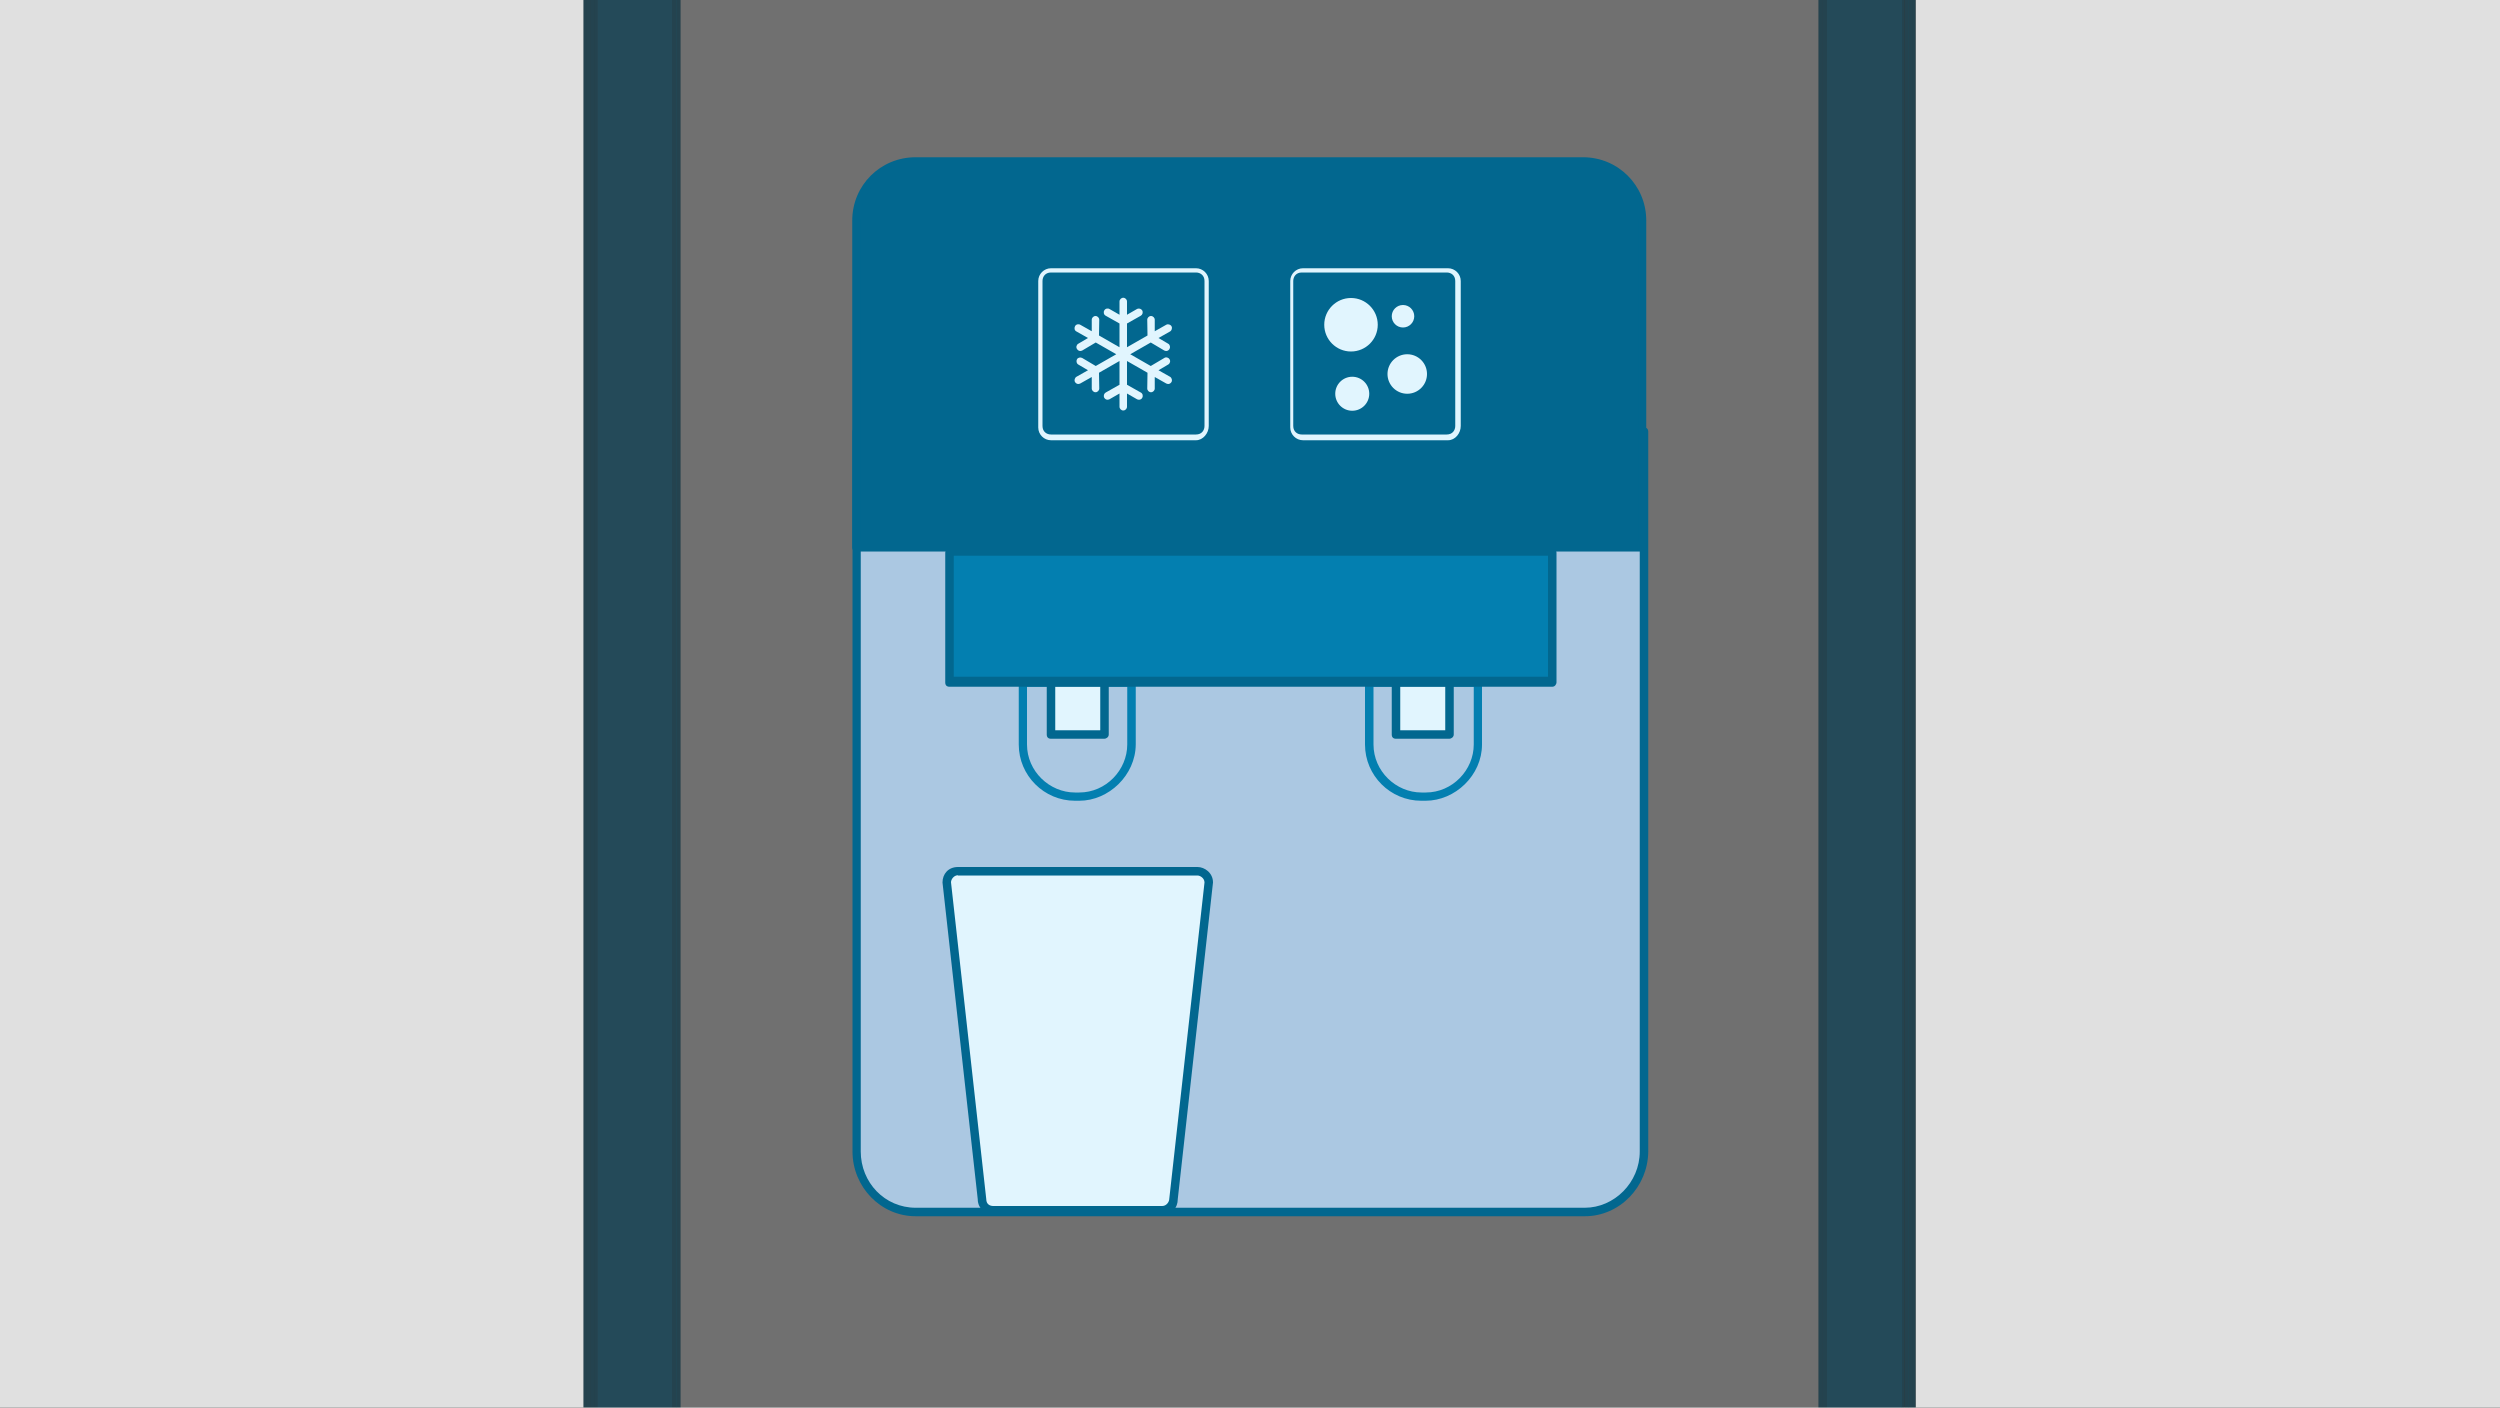
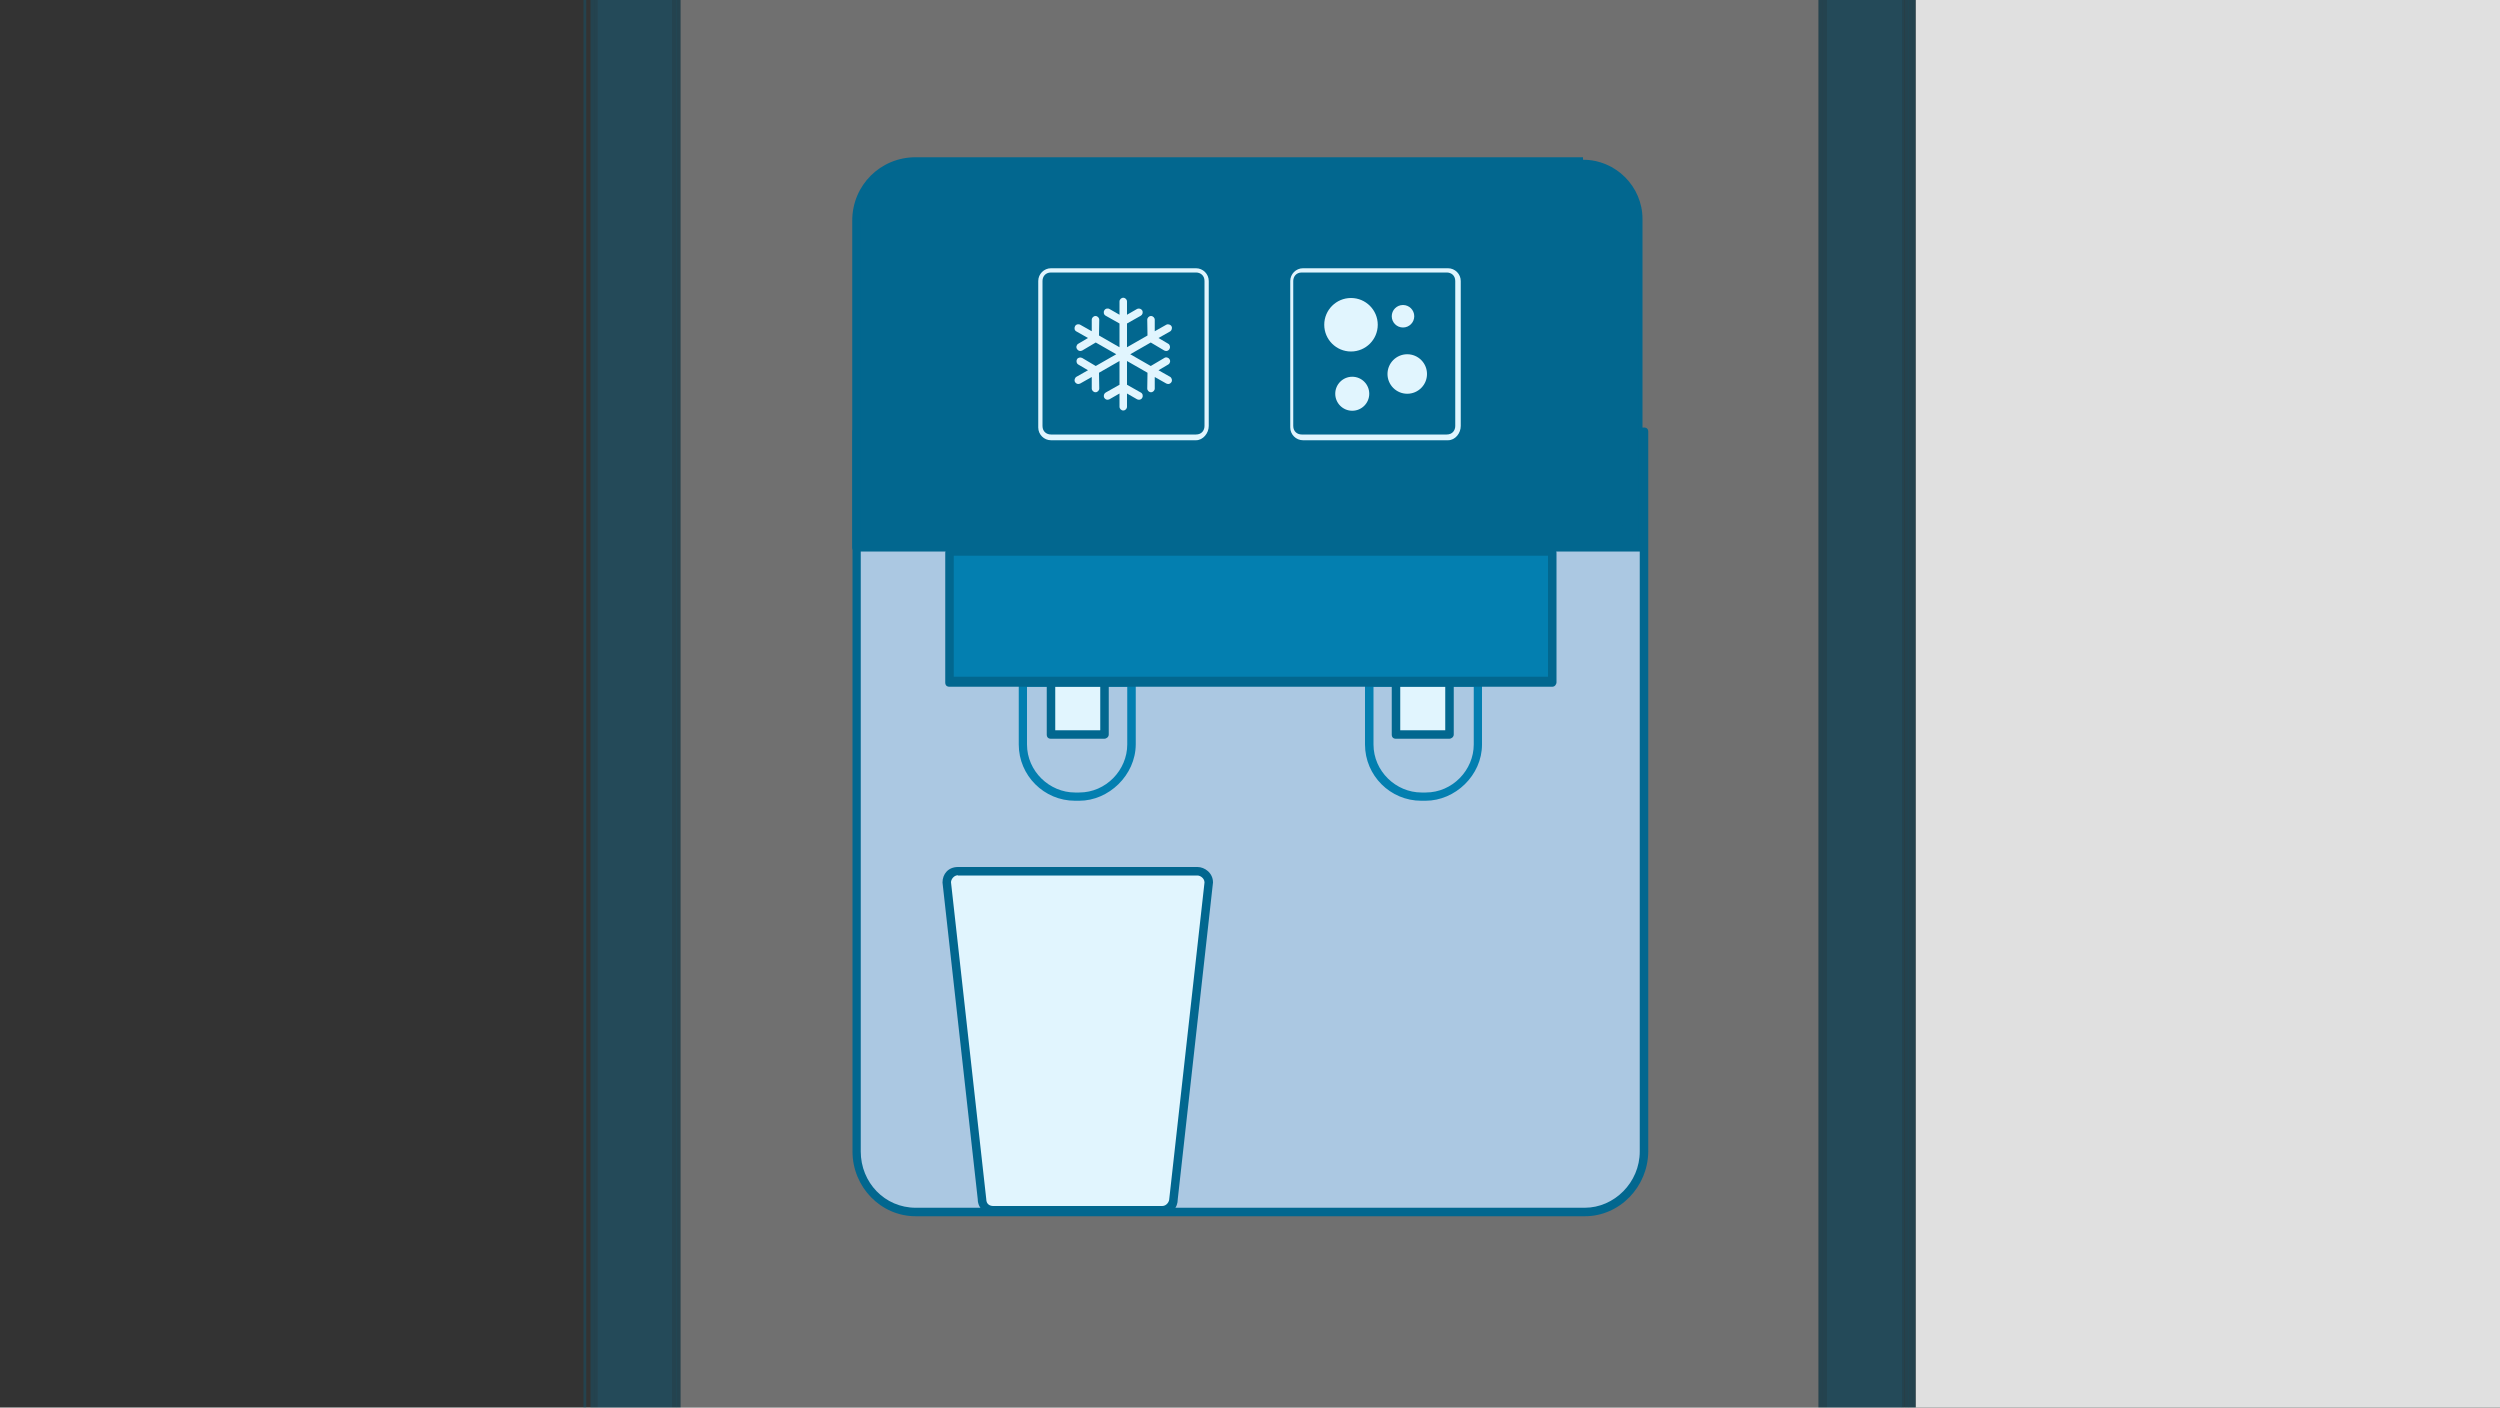
<svg xmlns="http://www.w3.org/2000/svg" version="1.1" id="Ebene_1" x="0px" y="0px" viewBox="0 0 1000 563" style="enable-background:new 0 0 1000 563;" xml:space="preserve">
  <rect x="0" y="0" width="1000" height="563" fill="#333333" stroke="none" />
  <style type="text/css">
	.st0{fill:#E0E0E0;}
	.st1{opacity:0.3;fill:#FFFFFF;enable-background:new    ;}
	.st2{opacity:0.3;fill:#037FB0;enable-background:new    ;}
	.st3{opacity:0.3;fill:#02678F;enable-background:new    ;}
	.st4{fill:#ABC8E2;}
	.st5{fill:#02678F;}
	.st6{fill:#E1F5FE;}
	.st7{fill:#037FB0;}
	.st8{display:none;}
	.st9{display:inline;fill:#E1F5FE;}
	.st10{display:none;fill:#037FB0;}
</style>
  <g id="Ebene_3">
    <g>
-       <rect class="st0" width="233.4" height="563" />
-     </g>
+       </g>
    <g>
      <rect x="766.3" class="st0" width="233.7" height="563" />
    </g>
    <rect x="272.2" class="st1" width="455.2" height="563" />
    <rect x="730.8" class="st2" width="29.9" height="563" />
    <rect x="727.4" class="st3" width="1.7" height="563" />
    <rect x="729.1" class="st3" width="1.7" height="563" />
    <rect x="239" class="st2" width="29.9" height="563" />
    <rect x="270.5" class="st3" width="1.7" height="563" />
    <rect x="268.9" class="st3" width="1.7" height="563" />
    <rect x="233.4" class="st3" width="1.1" height="563" />
    <rect x="765.1" class="st3" width="1.1" height="563" />
    <rect x="760.6" class="st3" width="1.1" height="563" />
    <rect x="763.4" class="st3" width="1.7" height="563" />
    <rect x="761.8" class="st3" width="1.7" height="563" />
    <rect x="237.9" class="st3" width="1.1" height="563" />
-     <rect x="234.5" class="st3" width="1.7" height="563" />
    <rect x="236.2" class="st3" width="1.7" height="563" />
    <g>
      <path class="st4" d="M657.5,172.1V460c0,13.5-10.7,24.2-23.7,24.2H366.3c-13,0-23.7-10.7-23.7-24.2V172.1H657.5z" />
      <path class="st5" d="M633.9,486.5H366.3c-14.1,0-25.3-11.8-25.3-25.9V172.7c0-1.1,0.6-1.7,1.7-1.7h314.9c1.1,0,1.7,0.6,1.7,1.7    v287.9C659.2,474.6,648,486.5,633.9,486.5z M344.3,174.4v286.2c0,12.4,9.6,22.5,22,22.5h267.6c11.8,0,22-10.1,22-22.5V174.4H344.3    z" />
    </g>
    <g>
      <path class="st6" d="M469.4,479.7c0,2.3-1.7,4.5-4.5,4.5h-67.6c-2.3,0-4.5-1.7-4.5-4.5L378.7,353c0-2.3,1.7-4.5,4.5-4.5H479    c2.3,0,4.5,1.7,4.5,4.5L469.4,479.7z" />
    </g>
    <g>
      <path class="st5" d="M464.9,485.9h-67.6c-2.8,0-6.2-2.3-6.2-6.2L377,353c0-3.4,2.3-6.2,6.2-6.2H479c2.8,0,6.2,2.3,6.2,6.2    l-14.1,126.7C471.1,483.1,468.8,485.9,464.9,485.9z M383.2,350.1c-1.7,0-2.8,1.7-2.8,2.8l14.1,126.7c0,2.3,1.7,2.8,2.8,2.8h67.6    c1.7,0,2.8-1.7,2.8-2.8l0,0L481.8,353c0-1.7-1.7-2.8-2.8-2.8h-95.8V350.1z" />
    </g>
    <g>
      <g>
        <path class="st7" d="M431.7,320.3H430c-12.4,0-22.5-10.1-22.5-22.5V273c0-1.1,0.6-1.7,1.7-1.7h43.4c1.1,0,1.7,0.6,1.7,1.7v24.8     C454.2,310.1,443.5,320.3,431.7,320.3z M410.8,274.7v23.1c0,10.7,9,19.2,19.2,19.2h1.7c10.7,0,19.2-9,19.2-19.2v-23.1H410.8z" />
      </g>
      <g>
        <rect x="420.4" y="273" class="st6" width="21.4" height="20.8" />
        <path class="st5" d="M441.8,295.5h-21.4c-1.1,0-1.7-0.6-1.7-1.7V273c0-1.1,0.6-1.7,1.7-1.7h21.4c1.1,0,1.7,0.6,1.7,1.7v20.8     C443.5,294.9,442.4,295.5,441.8,295.5z M422.1,292.1h18v-17.5h-18V292.1z" />
      </g>
      <g>
        <path class="st7" d="M570.2,320.3h-1.7c-12.4,0-22.5-10.1-22.5-22.5V273c0-1.1,0.6-1.7,1.7-1.7h43.4c1.1,0,1.7,0.6,1.7,1.7v24.8     C592.8,310.1,582.1,320.3,570.2,320.3z M549.4,274.7v23.1c0,10.7,9,19.2,19.2,19.2h1.7c10.7,0,19.2-9,19.2-19.2v-23.1H549.4z" />
      </g>
      <g>
        <rect x="558.4" y="273" class="st6" width="21.4" height="20.8" />
        <path class="st5" d="M579.8,295.5h-21.4c-1.1,0-1.7-0.6-1.7-1.7V273c0-1.1,0.6-1.7,1.7-1.7h21.4c1.1,0,1.7,0.6,1.7,1.7v20.8     C581.5,294.9,580.4,295.5,579.8,295.5z M560.1,292.1h18v-17.5h-18V292.1z" />
      </g>
      <g>
        <rect x="379.8" y="220.6" class="st7" width="241.1" height="51.8" />
        <path class="st5" d="M620.9,274.7H379.8c-1.1,0-1.7-0.6-1.7-1.7v-51.8c0-1.1,0.6-1.7,1.7-1.7h241.1c1.1,0,1.7,0.6,1.7,1.7V273     C622.6,273.5,622.1,274.7,620.9,274.7z M381.5,270.7h237.7v-48.4H381.5V270.7z" />
      </g>
    </g>
    <g>
      <g>
        <path class="st5" d="M342.6,218.3V87.6c0-13,10.7-23.7,23.7-23.7h267c13,0,23.7,10.7,23.7,23.7v130.7L342.6,218.3L342.6,218.3z" />
-         <path class="st5" d="M657,220.6H342.6c-1.1,0-1.7-0.6-1.7-1.7V88.2c0-14.1,11.3-25.3,25.3-25.3h267c14.1,0,25.3,11.3,25.3,25.3     v130.7C658.7,219.4,658.1,220.6,657,220.6z M344.3,216.6h311v-129c0-11.8-9.6-22-22-22h-267c-11.8,0-22,9.6-22,22V216.6     L344.3,216.6z" />
+         <path class="st5" d="M657,220.6H342.6c-1.1,0-1.7-0.6-1.7-1.7V88.2c0-14.1,11.3-25.3,25.3-25.3h267v130.7C658.7,219.4,658.1,220.6,657,220.6z M344.3,216.6h311v-129c0-11.8-9.6-22-22-22h-267c-11.8,0-22,9.6-22,22V216.6     L344.3,216.6z" />
      </g>
      <g>
        <g>
          <g>
-             <path class="st5" d="M415.9,170.4c0,2.3,1.7,4.5,4.5,4.5h58c2.3,0,4.5-1.7,4.5-4.5v-58c0-2.3-1.7-4.5-4.5-4.5h-58       c-2.3,0-4.5,1.7-4.5,4.5V170.4L415.9,170.4z" />
-           </g>
+             </g>
          <g>
            <path class="st6" d="M478.4,176.1h-58c-2.8,0-5.1-2.3-5.1-5.1v-58.6c0-2.8,2.3-5.1,5.1-5.1h58c2.8,0,5.1,2.3,5.1,5.1v58       C483.5,173.3,481.2,176.1,478.4,176.1z M420.4,109c-2.3,0-3.4,1.7-3.4,3.4v58c0,2.3,1.7,3.4,3.4,3.4h58c2.3,0,3.4-1.7,3.4-3.4       v-58c0-2.3-1.7-3.4-3.4-3.4C478.4,109,420.4,109,420.4,109z" />
          </g>
        </g>
      </g>
      <g>
        <g>
          <g>
            <path class="st5" d="M516.7,170.4c0,2.3,1.7,4.5,4.5,4.5h58c2.3,0,4.5-1.7,4.5-4.5v-58c0-2.3-1.7-4.5-4.5-4.5h-58       c-2.3,0-4.5,1.7-4.5,4.5V170.4z" />
          </g>
          <g>
            <path class="st6" d="M579.2,176.1h-58c-2.8,0-5.1-2.3-5.1-5.1v-58.6c0-2.8,2.3-5.1,5.1-5.1h58c2.8,0,5.1,2.3,5.1,5.1v58       C584.3,173.3,582.1,176.1,579.2,176.1z M520.7,109c-2.3,0-3.4,1.7-3.4,3.4v58c0,2.3,1.7,3.4,3.4,3.4h58c2.3,0,3.4-1.7,3.4-3.4       v-58c0-2.3-1.7-3.4-3.4-3.4C578.7,109,520.7,109,520.7,109z" />
          </g>
        </g>
        <g>
          <g>
            <circle class="st6" cx="540.4" cy="129.9" r="10.7" />
          </g>
          <g>
            <circle class="st6" cx="562.9" cy="149.6" r="7.9" />
          </g>
          <g>
            <circle class="st6" cx="540.9" cy="157.5" r="6.8" />
          </g>
          <g>
            <circle class="st6" cx="561.2" cy="126.5" r="4.5" />
          </g>
        </g>
      </g>
      <g class="st8">
        <circle class="st9" cx="658.1" cy="292.3" r="5.2" />
        <circle class="st9" cx="669.1" cy="302" r="3.8" />
        <circle class="st9" cx="658.4" cy="305.8" r="3.3" />
        <circle class="st9" cx="668.3" cy="290.6" r="2.1" />
      </g>
      <g>
        <path class="st10" d="M623.9,303.2l-2.9-1.7l2.4-1.4c0.5-0.2,0.5-0.7,0.2-1c-0.2-0.5-0.7-0.5-1-0.2l-3.1,1.9l-5-2.9l5-2.9     l3.1,1.9c0,0,0.2,0,0.5,0c0.2,0,0.5-0.2,0.7-0.5c0.2-0.5,0-1-0.2-1l-2.4-1.4l2.9-1.7c0.2-0.2,0.5-0.7,0.2-1     c-0.2-0.5-0.7-0.5-1-0.2l-2.9,1.7v-2.9c0-0.5-0.2-0.7-0.7-0.7s-0.7,0.5-0.7,0.7v3.6l-4.8,2.9v-5.7l3.1-1.7c0.5-0.2,0.5-0.7,0.2-1     c-0.2-0.5-0.7-0.5-1-0.2l-2.4,1.4v-3.1c0-0.5-0.2-0.7-0.7-0.7s-0.7,0.2-0.7,0.7v3.1l-2.4-1.4c-0.5-0.2-0.7,0-1,0.2     c-0.2,0.5,0,1,0.2,1l3.1,1.7v5.7l-5-2.9v-3.6c0-0.5-0.2-0.7-0.7-0.7l0,0c-0.5,0-0.7,0.2-0.7,0.7v2.6l-2.6-1.4c-0.5-0.2-1,0-1,0.2     c-0.2,0.5,0,0.7,0.2,1l2.6,1.7l-2.4,1.4c-0.5,0.2-0.5,0.7-0.2,1c0.2,0.2,0.2,0.5,0.7,0.5c0.2,0,0.2,0,0.5,0l3.1-1.9l5,2.9l-5,2.9     l-3.1-1.9c-0.5-0.2-1,0-1,0.2c-0.2,0.5,0,1,0.2,1l2.4,1.4l-2.6,1.7c-0.5,0.2-0.5,0.7-0.2,1c0.2,0.2,0.5,0.5,0.7,0.5     c0,0,0.2,0,0.5,0l2.6-1.4v2.6c0,0.5,0.5,0.7,0.7,0.7l0,0c0.5,0,0.7-0.2,0.7-0.7v-3.6l5-2.9v5.7l-3.1,1.7c-0.5,0.2-0.5,0.7-0.2,1     c0.2,0.2,0.2,0.5,0.7,0.5c0.2,0,0.2,0,0.5,0l2.4-1.4v3.1c0,0.5,0.2,0.7,0.7,0.7s0.7-0.2,0.7-0.7v-3.1l2.4,1.4c0,0,0.2,0,0.5,0     c0.2,0,0.5-0.2,0.7-0.5c0.2-0.5,0-0.7-0.2-1l-3.1-1.7v-5.7l4.8,2.9v3.6c0,0.5,0.2,0.7,0.7,0.7s0.7-0.2,0.7-0.7V303l2.9,1.7     c0,0,0.2,0,0.5,0c0.2,0,0.5-0.2,0.7-0.5C624.4,303.9,624.1,303.5,623.9,303.2L623.9,303.2z" />
      </g>
    </g>
    <path class="st6" d="M468,150.7l-4.6-2.6l3.9-2.3c0.7-0.4,1-1.4,0.5-2.1c-0.4-0.7-1.4-1-2.1-0.5l-5.4,3.2l-8.2-4.7l8.2-4.7l5.4,3.2   c0.2,0.1,0.5,0.2,0.8,0.2c0.5,0,1-0.3,1.3-0.8c0.4-0.7,0.2-1.7-0.5-2.1l-3.9-2.3l4.6-2.6c0.7-0.4,1-1.4,0.6-2.1   c-0.4-0.7-1.4-1-2.1-0.6l-4.6,2.6v-4.6c0-0.8-0.7-1.5-1.5-1.5s-1.5,0.7-1.5,1.5l0.1,6.3l-8.2,4.7v-9.5l5.5-3.1   c0.7-0.4,1-1.3,0.6-2.1c-0.4-0.7-1.3-1-2.1-0.6l-4,2.3v-5.3c0-0.8-0.7-1.5-1.5-1.5s-1.5,0.7-1.5,1.5v5.3l-4-2.3   c-0.7-0.4-1.7-0.2-2.1,0.6c-0.4,0.7-0.2,1.7,0.6,2.1l5.5,3.1v9.5l-8.2-4.7l0.1-6.3c0-0.8-0.7-1.5-1.5-1.5l0,0   c-0.8,0-1.5,0.7-1.5,1.5v4.6l-4.6-2.6c-0.7-0.4-1.7-0.2-2.1,0.6s-0.2,1.7,0.6,2.1l4.6,2.6l-3.9,2.3c-0.7,0.4-1,1.4-0.5,2.1   c0.3,0.5,0.8,0.8,1.3,0.8c0.3,0,0.5-0.1,0.8-0.2l5.4-3.2l8.2,4.7l-8.2,4.7l-5.4-3.2c-0.7-0.4-1.7-0.2-2.1,0.5s-0.2,1.7,0.5,2.1   l3.9,2.3l-4.6,2.6c-0.7,0.4-1,1.4-0.6,2.1c0.3,0.5,0.8,0.8,1.3,0.8c0.3,0,0.5-0.1,0.8-0.2l4.6-2.6v4.6c0,0.8,0.7,1.5,1.5,1.5l0,0   c0.8,0,1.5-0.7,1.5-1.5l-0.1-6.3l8.2-4.7v9.5l-5.5,3.1c-0.7,0.4-1,1.3-0.6,2.1c0.3,0.5,0.8,0.8,1.3,0.8c0.3,0,0.5-0.1,0.8-0.2   l4-2.3v5.3c0,0.8,0.7,1.5,1.5,1.5s1.5-0.7,1.5-1.5v-5.3l4,2.3c0.2,0.1,0.5,0.2,0.8,0.2c0.5,0,1.1-0.3,1.3-0.8   c0.4-0.7,0.2-1.7-0.6-2.1l-5.5-3.1v-9.5l8.2,4.7l-0.1,6.3c0,0.8,0.7,1.5,1.5,1.5l0,0c0.8,0,1.5-0.7,1.5-1.5v-4.6l4.6,2.6   c0.2,0.1,0.5,0.2,0.8,0.2c0.5,0,1-0.3,1.3-0.8C469,152.1,468.7,151.1,468,150.7z" />
  </g>
</svg>